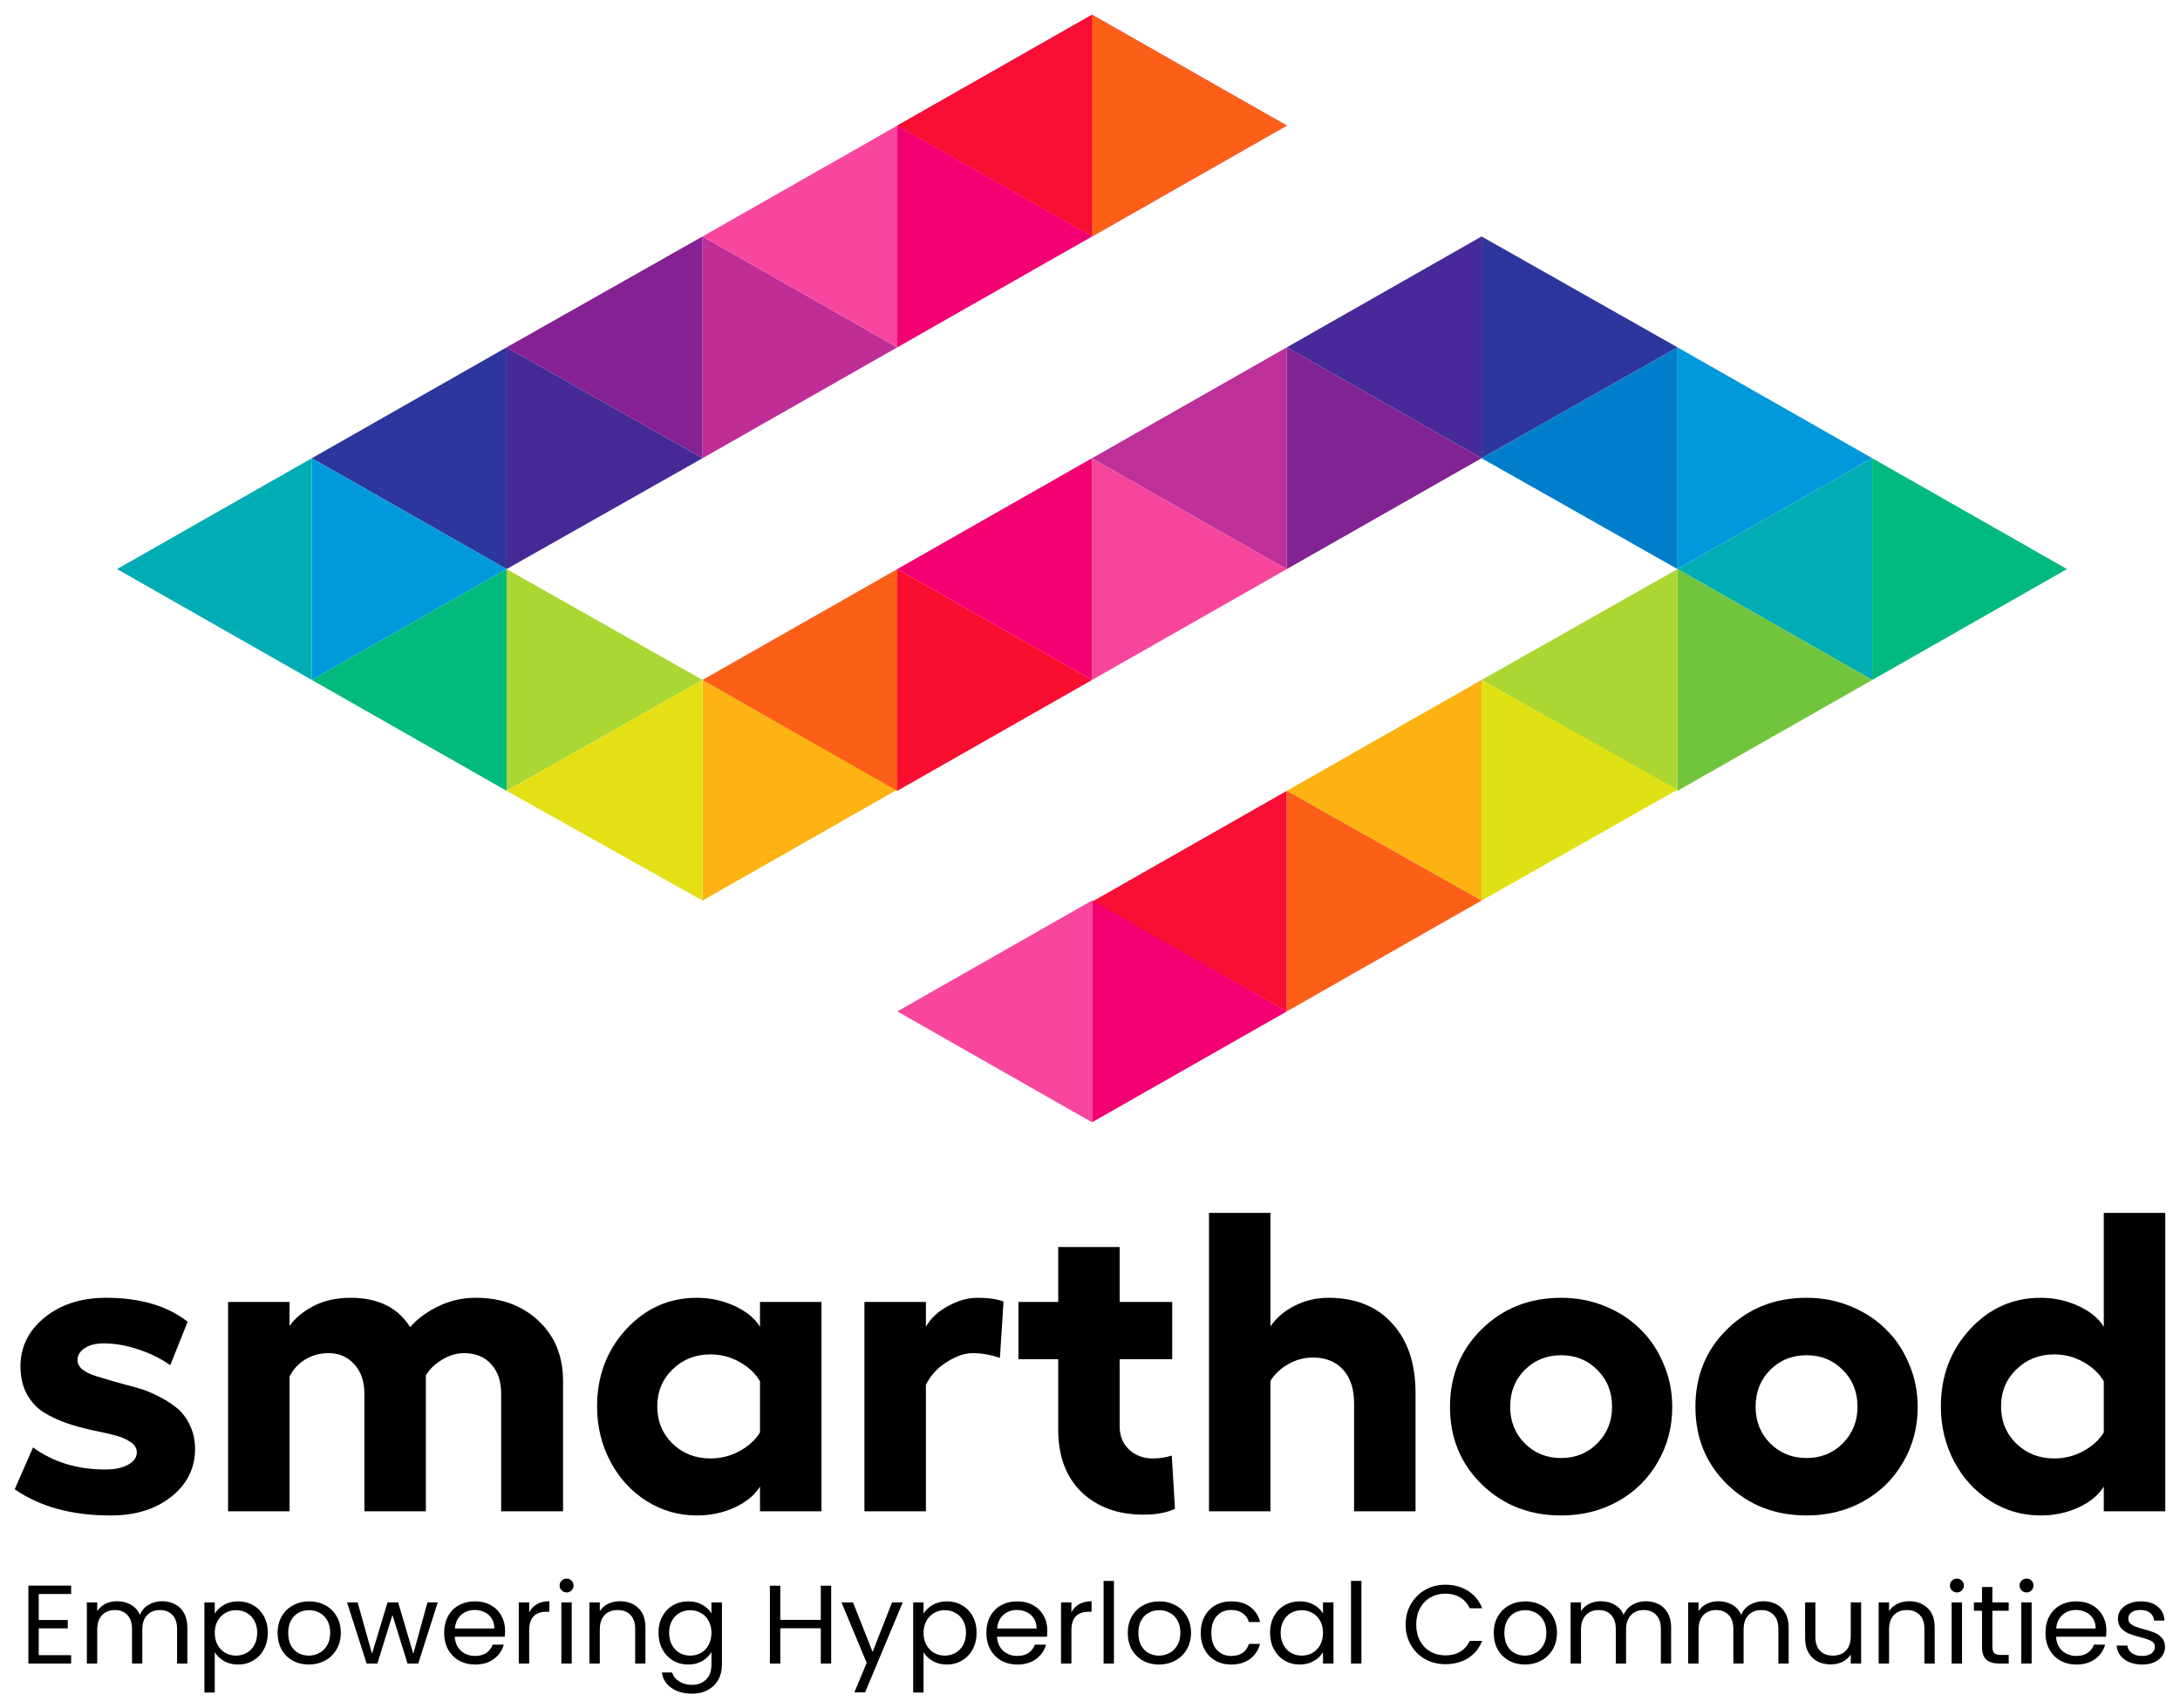
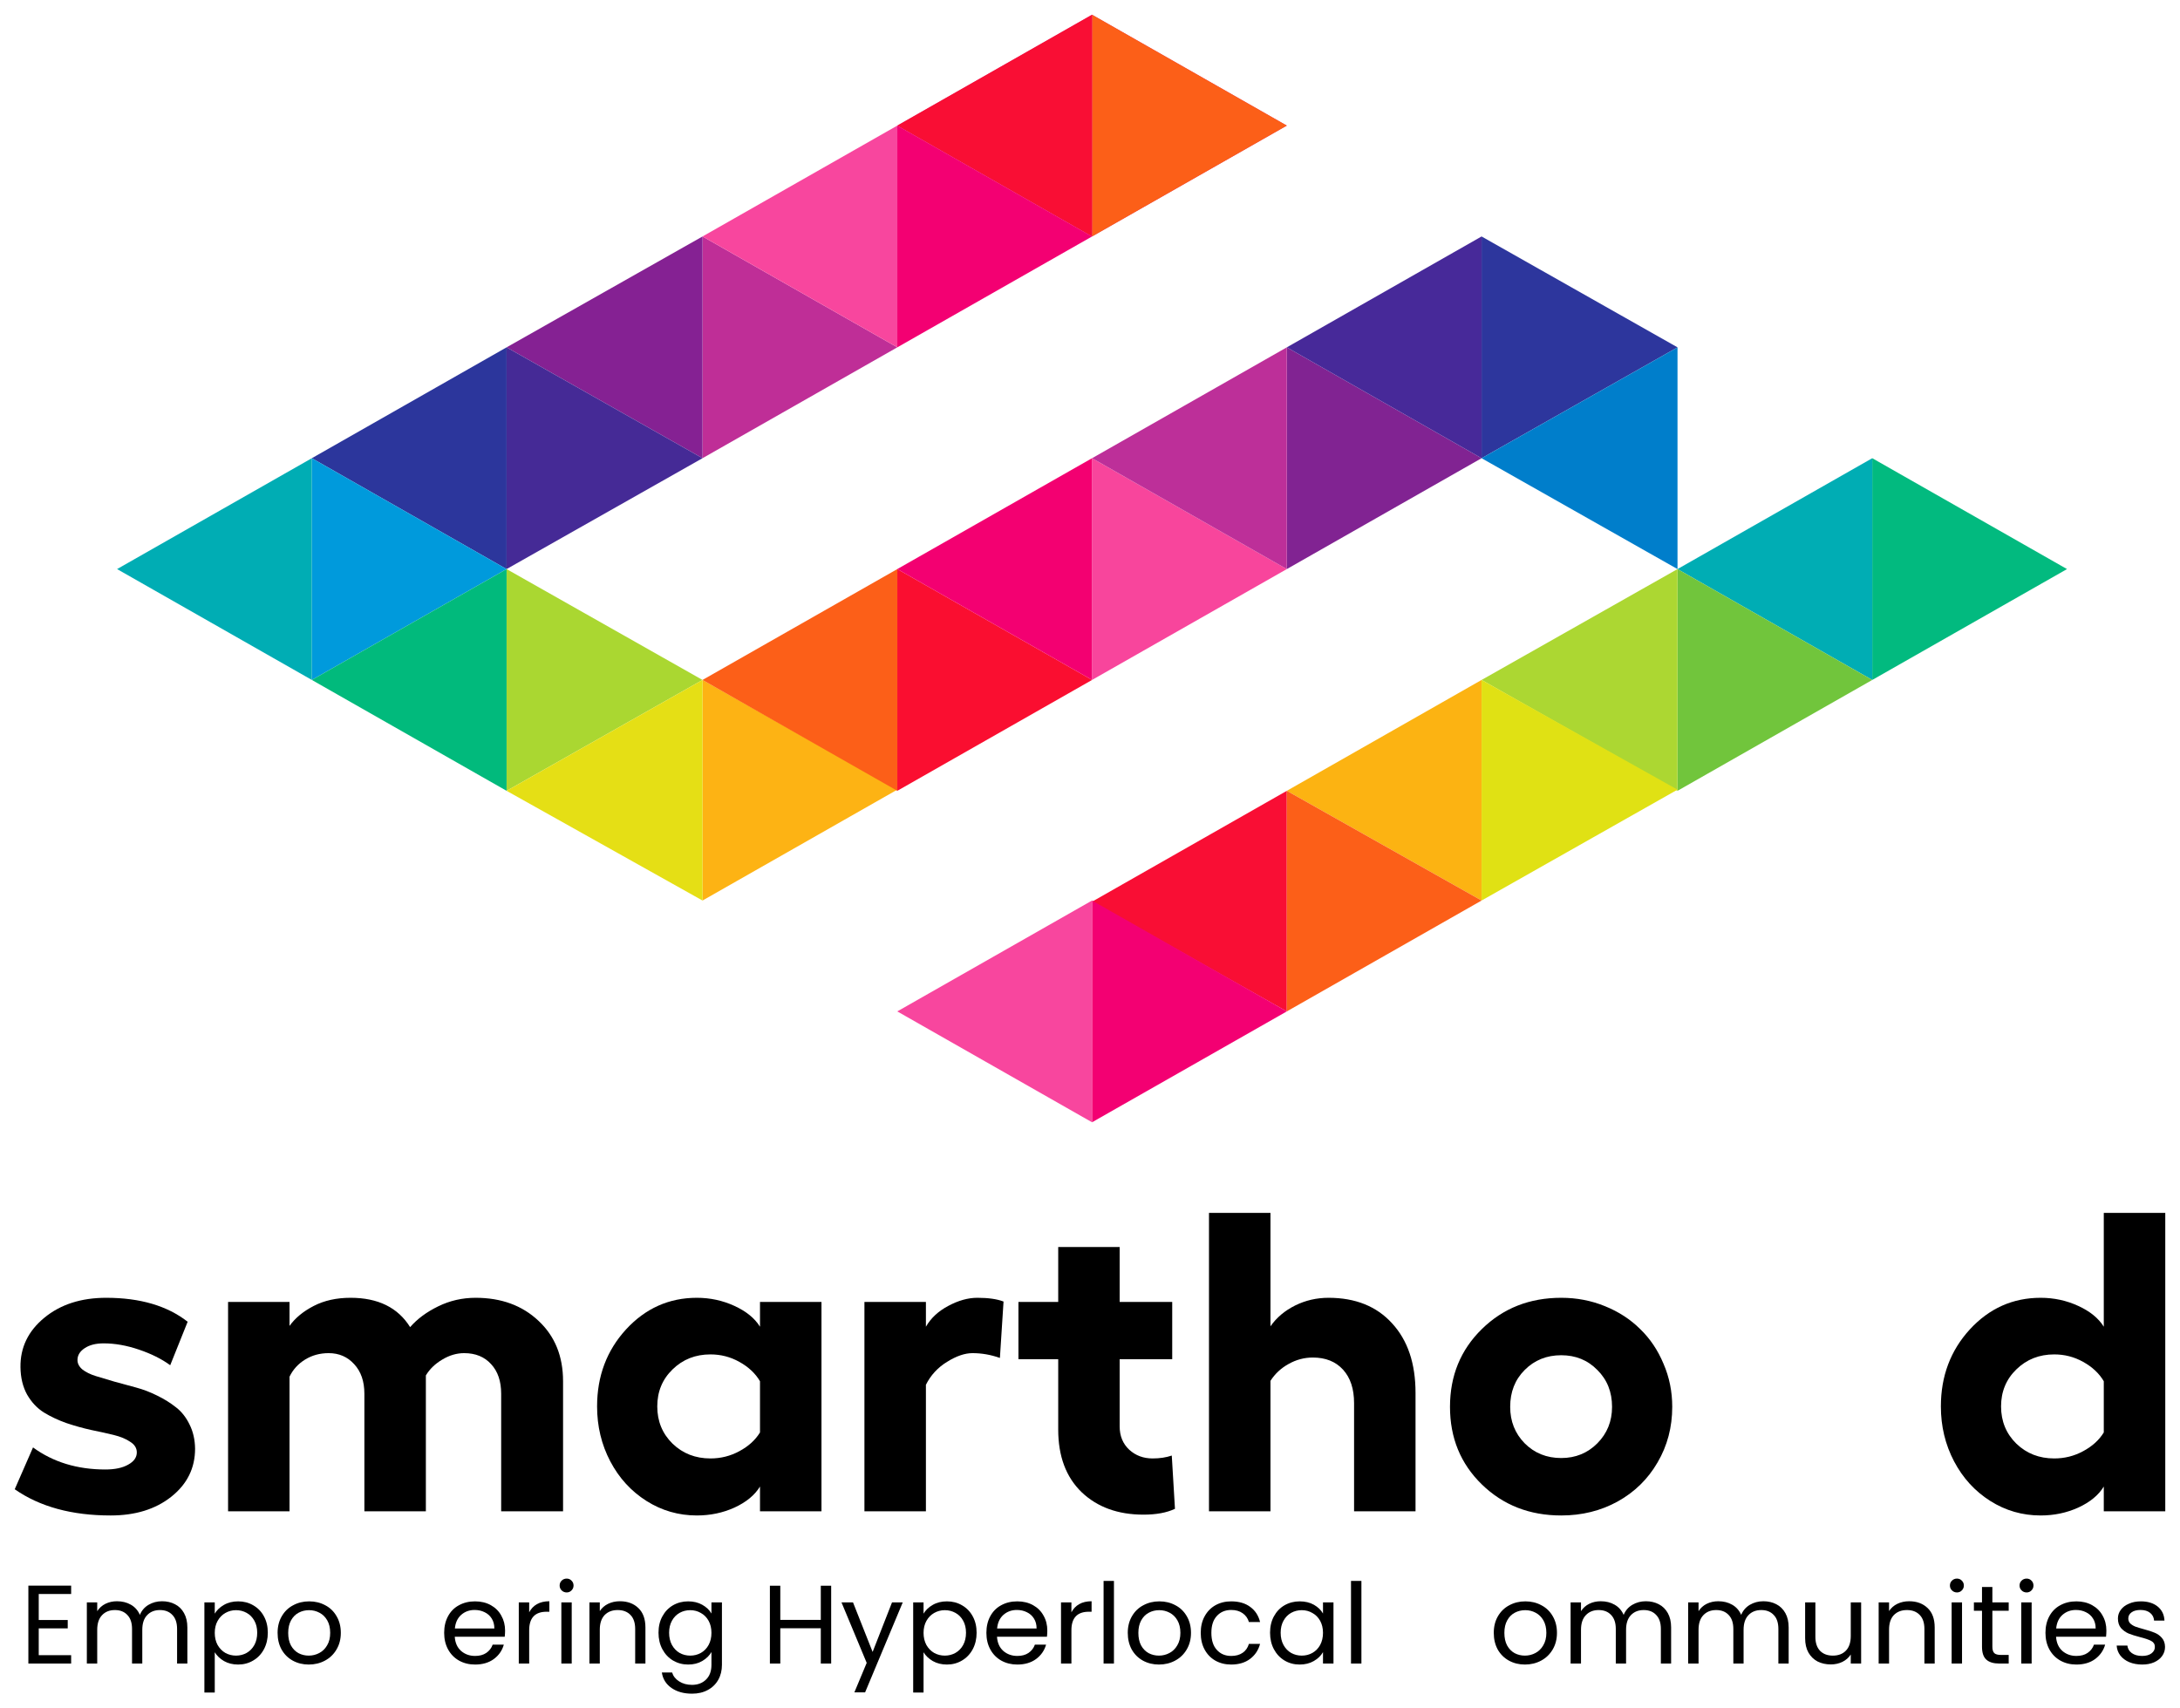
<svg xmlns="http://www.w3.org/2000/svg" width="74" height="58" viewBox="0 0 74 58" fill="none">
  <path d="M37.07 0.5V8.028L43.681 4.264L37.07 0.5Z" fill="#DC3890" />
  <path d="M37.07 8.028V0.5L30.459 4.264L37.07 8.028Z" fill="#DC3890" />
  <path d="M23.847 8.028V15.556L30.459 11.792L23.847 8.028Z" fill="#BF2E97" />
  <path d="M43.681 34.337V26.848L37.07 30.612L43.681 34.337Z" fill="#F90E34" />
  <path d="M37.069 0.5V8.028L43.681 4.264L37.069 0.5Z" fill="#FC5F18" />
  <path d="M37.069 8.028V0.5L30.458 4.264L37.069 8.028Z" fill="#F90E34" />
  <path d="M30.459 4.264L30.459 11.792L37.07 8.028L30.459 4.264Z" fill="#F30072" />
  <path d="M30.459 11.792L30.459 4.264L23.847 8.028L30.459 11.792Z" fill="#F8469E" />
  <path d="M23.847 15.556V8.028L17.196 11.792L23.847 15.556Z" fill="#852193" />
  <path d="M17.196 11.792V19.32L23.847 15.556L17.196 11.792Z" fill="#452A96" />
  <path d="M17.196 19.32L17.196 11.792L10.585 15.556L17.196 19.32Z" fill="#2C369C" />
  <path d="M10.585 15.556V23.084L17.196 19.32L10.585 15.556Z" fill="#009ADC" />
  <path d="M10.585 23.084L10.585 15.556L3.974 19.32L10.585 23.084Z" fill="#00ADB4" />
  <path d="M17.196 19.32V26.848L23.847 23.084L17.196 19.32Z" fill="#AAD731" />
  <path d="M17.196 26.848V19.32L10.585 23.084L17.196 26.848Z" fill="#01BA7C" />
  <path d="M23.847 23.084V30.573L30.459 26.809L23.847 23.084Z" fill="#FDB314" />
  <path d="M23.847 30.573V23.084L17.196 26.848L23.847 30.573Z" fill="#E5DF15" />
  <path d="M30.459 19.32V26.848L37.07 23.084L30.459 19.32Z" fill="#FA0E30" />
  <path d="M30.459 26.848V19.32L23.847 23.084L30.459 26.848Z" fill="#FC5F18" />
  <path d="M37.069 15.556V23.084L43.681 19.32L37.069 15.556Z" fill="#F8459C" />
  <path d="M37.069 23.084V15.556L30.458 19.32L37.069 23.084Z" fill="#F30071" />
  <path d="M43.681 11.792V19.32L50.292 15.556L43.681 11.792Z" fill="#812392" />
  <path d="M43.681 19.32V11.792L37.07 15.556L43.681 19.32Z" fill="#BD2F99" />
  <path d="M50.292 8.028L50.292 15.556L56.943 11.792L50.292 8.028Z" fill="#2D369D" />
  <path d="M50.292 15.556V8.028L43.681 11.792L50.292 15.556Z" fill="#472999" />
-   <path d="M56.943 11.792V19.32L63.554 15.556L56.943 11.792Z" fill="#0299DC" />
+   <path d="M56.943 11.792L63.554 15.556L56.943 11.792Z" fill="#0299DC" />
  <path d="M56.943 19.32V11.792L50.292 15.556L56.943 19.32Z" fill="#007ECB" />
  <path d="M63.554 15.556V23.084L70.165 19.32L63.554 15.556Z" fill="#02BA7F" />
  <path d="M63.554 23.084V15.556L56.943 19.32L63.554 23.084Z" fill="#00ADB4" />
  <path d="M56.943 19.32V26.848L63.554 23.084L56.943 19.32Z" fill="#71C53C" />
  <path d="M56.943 26.848V19.32L50.292 23.084L56.943 26.848Z" fill="#ACD732" />
  <path d="M50.292 23.084L50.292 30.573L56.943 26.809L50.292 23.084Z" fill="#E0E114" />
  <path d="M50.292 30.573L50.292 23.084L43.681 26.848L50.292 30.573Z" fill="#FCB312" />
  <path d="M43.681 26.848V34.337L50.292 30.573L43.681 26.848Z" fill="#FC5F18" />
  <path d="M37.069 30.573V38.101L43.681 34.337L37.069 30.573Z" fill="#F30072" />
  <path d="M37.069 38.101V30.573L30.458 34.337L37.069 38.101Z" fill="#F8469E" />
  <path d="M3.756 51.45C2.437 51.45 1.352 51.154 0.5 50.56L1.121 49.14C1.804 49.639 2.623 49.889 3.576 49.889C3.898 49.889 4.156 49.835 4.348 49.726C4.546 49.618 4.644 49.479 4.644 49.309C4.644 49.163 4.57 49.043 4.42 48.949C4.276 48.85 4.088 48.773 3.857 48.716C3.626 48.66 3.371 48.603 3.092 48.547C2.813 48.485 2.534 48.407 2.254 48.313C1.975 48.214 1.72 48.094 1.489 47.953C1.258 47.807 1.068 47.604 0.919 47.345C0.774 47.082 0.7 46.773 0.695 46.42C0.685 45.751 0.955 45.19 1.504 44.738C2.052 44.286 2.753 44.06 3.605 44.06C4.755 44.06 5.677 44.331 6.37 44.873L5.778 46.349C5.489 46.137 5.135 45.961 4.716 45.819C4.302 45.678 3.903 45.607 3.518 45.607C3.253 45.607 3.039 45.661 2.875 45.77C2.712 45.878 2.63 46.012 2.63 46.172C2.63 46.295 2.688 46.403 2.803 46.498C2.919 46.587 3.068 46.66 3.251 46.717C3.438 46.773 3.65 46.837 3.886 46.907C4.127 46.973 4.37 47.039 4.615 47.105C4.861 47.171 5.101 47.263 5.337 47.381C5.578 47.498 5.792 47.633 5.98 47.783C6.168 47.929 6.319 48.123 6.435 48.363C6.555 48.603 6.618 48.876 6.622 49.182C6.622 49.842 6.353 50.386 5.814 50.814C5.28 51.238 4.594 51.45 3.756 51.45Z" fill="black" />
  <path d="M16.145 44.06C17.017 44.06 17.729 44.321 18.282 44.844C18.836 45.362 19.113 46.045 19.113 46.893V51.309H17.012V47.317C17.012 46.893 16.899 46.559 16.672 46.314C16.446 46.064 16.141 45.939 15.756 45.939C15.501 45.939 15.253 46.012 15.012 46.158C14.771 46.3 14.586 46.479 14.456 46.695V51.309H12.369V47.317C12.369 46.898 12.254 46.563 12.023 46.314C11.797 46.064 11.508 45.939 11.156 45.939C10.858 45.939 10.591 46.012 10.355 46.158C10.119 46.304 9.944 46.498 9.828 46.738V51.309H7.742V44.201H9.828V45.014C10.021 44.745 10.295 44.519 10.651 44.336C11.007 44.152 11.424 44.06 11.9 44.06C12.834 44.06 13.508 44.392 13.922 45.056C14.162 44.778 14.48 44.543 14.875 44.35C15.269 44.157 15.693 44.06 16.145 44.06Z" fill="black" />
  <path d="M25.798 44.201H27.885V51.309H25.798V50.468C25.62 50.76 25.331 50.998 24.932 51.182C24.537 51.361 24.111 51.45 23.654 51.45C23.033 51.45 22.463 51.285 21.943 50.956C21.423 50.626 21.014 50.179 20.716 49.613C20.417 49.043 20.268 48.422 20.268 47.748C20.268 46.721 20.595 45.85 21.25 45.134C21.909 44.418 22.711 44.06 23.654 44.06C24.107 44.06 24.532 44.152 24.932 44.336C25.331 44.519 25.62 44.755 25.798 45.042V44.201ZM24.116 49.514C24.468 49.514 24.795 49.432 25.098 49.267C25.406 49.102 25.64 48.89 25.798 48.631V46.893C25.64 46.625 25.406 46.406 25.098 46.236C24.795 46.066 24.468 45.982 24.116 45.982C23.606 45.982 23.178 46.151 22.831 46.49C22.485 46.825 22.311 47.244 22.311 47.748C22.311 48.252 22.485 48.674 22.831 49.013C23.178 49.347 23.606 49.514 24.116 49.514Z" fill="black" />
  <path d="M33.177 44.06C33.548 44.06 33.844 44.102 34.065 44.187L33.942 46.102C33.634 45.993 33.324 45.939 33.011 45.939C32.751 45.939 32.462 46.038 32.145 46.236C31.832 46.429 31.593 46.688 31.43 47.013V51.309H29.343V44.201H31.43V45.042C31.598 44.75 31.851 44.514 32.188 44.336C32.53 44.152 32.859 44.06 33.177 44.06Z" fill="black" />
  <path d="M39.776 49.416L39.884 51.224C39.605 51.356 39.249 51.422 38.816 51.422C37.949 51.422 37.249 51.168 36.715 50.659C36.185 50.146 35.921 49.437 35.921 48.532V46.144H34.571V44.201H35.921V42.336H38.007V44.201H39.791V46.144H38.007V48.426C38.007 48.751 38.115 49.015 38.332 49.218C38.549 49.416 38.813 49.514 39.126 49.514C39.367 49.514 39.584 49.481 39.776 49.416Z" fill="black" />
  <path d="M45.097 44.06C46.012 44.06 46.731 44.35 47.256 44.929C47.785 45.504 48.05 46.29 48.05 47.289V51.309H45.964V47.635C45.964 47.15 45.838 46.771 45.588 46.498C45.338 46.224 44.996 46.088 44.563 46.088C44.274 46.088 44 46.161 43.74 46.307C43.485 46.448 43.28 46.639 43.126 46.879V51.309H41.039V41.177H43.126V45.028C43.333 44.731 43.612 44.496 43.964 44.321C44.315 44.147 44.693 44.06 45.097 44.06Z" fill="black" />
  <path d="M52.996 44.06C53.52 44.06 54.014 44.154 54.476 44.343C54.943 44.531 55.342 44.79 55.674 45.12C56.011 45.445 56.276 45.838 56.468 46.3C56.666 46.757 56.764 47.244 56.764 47.762C56.764 48.455 56.598 49.083 56.266 49.649C55.939 50.214 55.486 50.657 54.909 50.977C54.336 51.292 53.698 51.45 52.996 51.45C51.922 51.45 51.025 51.099 50.303 50.398C49.581 49.696 49.22 48.817 49.22 47.762C49.22 46.707 49.581 45.826 50.303 45.12C51.025 44.413 51.922 44.06 52.996 44.06ZM52.996 46.01C52.5 46.01 52.086 46.177 51.754 46.512C51.426 46.841 51.263 47.258 51.263 47.762C51.263 48.252 51.426 48.664 51.754 48.999C52.086 49.333 52.5 49.5 52.996 49.5C53.482 49.5 53.891 49.333 54.223 48.999C54.555 48.664 54.721 48.252 54.721 47.762C54.721 47.258 54.555 46.841 54.223 46.512C53.896 46.177 53.486 46.01 52.996 46.01Z" fill="black" />
-   <path d="M61.327 44.06C61.852 44.06 62.345 44.154 62.807 44.343C63.274 44.531 63.674 44.79 64.006 45.12C64.343 45.445 64.608 45.838 64.8 46.3C64.997 46.757 65.096 47.244 65.096 47.762C65.096 48.455 64.93 49.083 64.598 49.649C64.271 50.214 63.818 50.657 63.241 50.977C62.668 51.292 62.03 51.45 61.327 51.45C60.254 51.45 59.356 51.099 58.634 50.398C57.912 49.696 57.551 48.817 57.551 47.762C57.551 46.707 57.912 45.826 58.634 45.12C59.356 44.413 60.254 44.06 61.327 44.06ZM61.327 46.01C60.832 46.01 60.418 46.177 60.086 46.512C59.758 46.841 59.594 47.258 59.594 47.762C59.594 48.252 59.758 48.664 60.086 48.999C60.418 49.333 60.832 49.5 61.327 49.5C61.813 49.5 62.223 49.333 62.555 48.999C62.887 48.664 63.053 48.252 63.053 47.762C63.053 47.258 62.887 46.841 62.555 46.512C62.227 46.177 61.818 46.01 61.327 46.01Z" fill="black" />
  <path d="M71.413 41.177H73.5V51.309H71.413V50.468C71.235 50.76 70.947 50.998 70.547 51.182C70.152 51.361 69.726 51.45 69.269 51.45C68.648 51.45 68.078 51.285 67.558 50.956C67.038 50.626 66.629 50.179 66.331 49.613C66.032 49.043 65.883 48.422 65.883 47.748C65.883 46.721 66.21 45.85 66.865 45.134C67.524 44.418 68.326 44.06 69.269 44.06C69.722 44.06 70.148 44.152 70.547 44.336C70.947 44.519 71.235 44.755 71.413 45.042V41.177ZM69.731 49.514C70.083 49.514 70.41 49.432 70.713 49.267C71.021 49.102 71.255 48.89 71.413 48.631V46.893C71.255 46.625 71.021 46.406 70.713 46.236C70.41 46.066 70.083 45.982 69.731 45.982C69.221 45.982 68.793 46.151 68.446 46.49C68.1 46.825 67.926 47.244 67.926 47.748C67.926 48.252 68.1 48.674 68.446 49.013C68.793 49.347 69.221 49.514 69.731 49.514Z" fill="black" />
  <path d="M1.315 54.116V54.999H2.299V55.283H1.315V56.193H2.415V56.477H0.963V53.832H2.415V54.116H1.315Z" fill="black" />
  <path d="M5.5 54.362C5.665 54.362 5.812 54.396 5.941 54.464C6.071 54.53 6.173 54.63 6.247 54.764C6.322 54.898 6.36 55.061 6.36 55.253V56.477H6.011V55.302C6.011 55.095 5.958 54.937 5.852 54.828C5.749 54.717 5.608 54.661 5.43 54.661C5.247 54.661 5.101 54.72 4.993 54.836C4.884 54.95 4.83 55.115 4.83 55.332V56.477H4.482V55.302C4.482 55.095 4.429 54.937 4.323 54.828C4.219 54.717 4.079 54.661 3.901 54.661C3.717 54.661 3.571 54.72 3.463 54.836C3.355 54.95 3.3 55.115 3.3 55.332V56.477H2.948V54.4H3.3V54.699C3.37 54.591 3.463 54.507 3.579 54.449C3.698 54.391 3.828 54.362 3.97 54.362C4.148 54.362 4.306 54.401 4.443 54.48C4.58 54.558 4.682 54.673 4.749 54.825C4.808 54.678 4.906 54.564 5.043 54.483C5.18 54.403 5.332 54.362 5.5 54.362Z" fill="black" />
  <path d="M7.29 54.783C7.36 54.664 7.463 54.566 7.6 54.487C7.739 54.406 7.901 54.366 8.084 54.366C8.273 54.366 8.443 54.41 8.595 54.499C8.75 54.587 8.872 54.712 8.959 54.874C9.047 55.033 9.091 55.219 9.091 55.431C9.091 55.641 9.047 55.828 8.959 55.992C8.872 56.156 8.75 56.283 8.595 56.374C8.443 56.465 8.273 56.511 8.084 56.511C7.903 56.511 7.743 56.472 7.604 56.393C7.467 56.313 7.363 56.213 7.29 56.094V57.462H6.938V54.4H7.29V54.783ZM8.731 55.431C8.731 55.274 8.699 55.138 8.634 55.022C8.569 54.905 8.482 54.817 8.371 54.756C8.262 54.696 8.142 54.665 8.011 54.665C7.881 54.665 7.761 54.697 7.65 54.76C7.542 54.821 7.454 54.91 7.387 55.029C7.322 55.145 7.29 55.281 7.29 55.435C7.29 55.591 7.322 55.729 7.387 55.848C7.454 55.964 7.542 56.054 7.65 56.117C7.761 56.177 7.881 56.208 8.011 56.208C8.142 56.208 8.262 56.177 8.371 56.117C8.482 56.054 8.569 55.964 8.634 55.848C8.699 55.729 8.731 55.59 8.731 55.431Z" fill="black" />
  <path d="M10.48 56.511C10.282 56.511 10.101 56.467 9.938 56.378C9.778 56.29 9.652 56.165 9.559 56.003C9.468 55.839 9.423 55.649 9.423 55.435C9.423 55.222 9.47 55.035 9.563 54.874C9.658 54.709 9.787 54.584 9.95 54.499C10.113 54.41 10.294 54.366 10.496 54.366C10.697 54.366 10.879 54.41 11.042 54.499C11.205 54.584 11.332 54.708 11.425 54.87C11.521 55.032 11.569 55.22 11.569 55.435C11.569 55.649 11.52 55.839 11.421 56.003C11.326 56.165 11.195 56.29 11.03 56.378C10.865 56.467 10.682 56.511 10.48 56.511ZM10.48 56.208C10.607 56.208 10.726 56.179 10.837 56.12C10.948 56.062 11.037 55.975 11.104 55.859C11.174 55.743 11.208 55.601 11.208 55.435C11.208 55.268 11.175 55.126 11.108 55.01C11.041 54.894 10.953 54.808 10.844 54.752C10.736 54.694 10.618 54.665 10.492 54.665C10.363 54.665 10.244 54.694 10.136 54.752C10.03 54.808 9.945 54.894 9.88 55.01C9.816 55.126 9.783 55.268 9.783 55.435C9.783 55.604 9.814 55.747 9.876 55.863C9.941 55.979 10.026 56.066 10.132 56.124C10.238 56.18 10.354 56.208 10.48 56.208Z" fill="black" />
-   <path d="M14.859 54.4L14.197 56.477H13.833L13.322 54.828L12.81 56.477H12.446L11.78 54.4H12.14L12.628 56.143L13.155 54.4H13.515L14.03 56.147L14.51 54.4H14.859Z" fill="black" />
  <path d="M17.145 55.359C17.145 55.425 17.141 55.494 17.133 55.567H15.437C15.45 55.772 15.521 55.932 15.65 56.048C15.782 56.162 15.941 56.219 16.127 56.219C16.279 56.219 16.405 56.185 16.506 56.117C16.609 56.046 16.682 55.953 16.723 55.836H17.102C17.046 56.036 16.932 56.199 16.762 56.325C16.591 56.449 16.38 56.511 16.127 56.511C15.925 56.511 15.744 56.467 15.584 56.378C15.427 56.29 15.303 56.165 15.213 56.003C15.122 55.839 15.077 55.649 15.077 55.435C15.077 55.22 15.121 55.032 15.209 54.87C15.296 54.708 15.419 54.584 15.577 54.499C15.737 54.41 15.92 54.366 16.127 54.366C16.328 54.366 16.506 54.409 16.661 54.495C16.816 54.581 16.935 54.699 17.017 54.851C17.102 55 17.145 55.169 17.145 55.359ZM16.781 55.287C16.781 55.155 16.751 55.043 16.692 54.95C16.633 54.853 16.551 54.782 16.448 54.733C16.347 54.683 16.235 54.658 16.111 54.658C15.933 54.658 15.78 54.713 15.654 54.825C15.53 54.936 15.459 55.09 15.441 55.287H16.781Z" fill="black" />
  <path d="M17.963 54.737C18.024 54.619 18.112 54.526 18.226 54.461C18.342 54.395 18.483 54.362 18.648 54.362V54.718H18.555C18.16 54.718 17.963 54.928 17.963 55.347V56.477H17.61V54.4H17.963V54.737Z" fill="black" />
  <path d="M19.237 54.063C19.17 54.063 19.113 54.04 19.066 53.995C19.02 53.949 18.997 53.894 18.997 53.828C18.997 53.762 19.02 53.706 19.066 53.661C19.113 53.616 19.17 53.593 19.237 53.593C19.301 53.593 19.356 53.616 19.399 53.661C19.446 53.706 19.469 53.762 19.469 53.828C19.469 53.894 19.446 53.949 19.399 53.995C19.356 54.04 19.301 54.063 19.237 54.063ZM19.407 54.4V56.477H19.055V54.4H19.407Z" fill="black" />
  <path d="M21.042 54.362C21.3 54.362 21.509 54.439 21.669 54.593C21.829 54.745 21.909 54.965 21.909 55.253V56.477H21.561V55.302C21.561 55.095 21.508 54.937 21.402 54.828C21.296 54.717 21.151 54.661 20.968 54.661C20.782 54.661 20.634 54.718 20.523 54.832C20.415 54.946 20.36 55.111 20.36 55.328V56.477H20.008V54.4H20.36V54.696C20.43 54.59 20.524 54.507 20.643 54.449C20.764 54.391 20.897 54.362 21.042 54.362Z" fill="black" />
  <path d="M23.36 54.366C23.543 54.366 23.703 54.405 23.84 54.483C23.98 54.562 24.083 54.66 24.15 54.779V54.4H24.506V56.522C24.506 56.712 24.465 56.88 24.383 57.026C24.3 57.175 24.181 57.292 24.026 57.375C23.874 57.458 23.696 57.5 23.492 57.5C23.213 57.5 22.981 57.436 22.795 57.307C22.609 57.178 22.499 57.002 22.466 56.78H22.814C22.853 56.906 22.933 57.007 23.054 57.083C23.175 57.161 23.321 57.201 23.492 57.201C23.685 57.201 23.843 57.141 23.964 57.023C24.088 56.904 24.15 56.737 24.15 56.522V56.086C24.08 56.208 23.977 56.309 23.84 56.39C23.703 56.471 23.543 56.511 23.36 56.511C23.172 56.511 23 56.465 22.845 56.374C22.693 56.283 22.573 56.156 22.485 55.992C22.397 55.828 22.353 55.641 22.353 55.431C22.353 55.219 22.397 55.033 22.485 54.874C22.573 54.712 22.693 54.587 22.845 54.499C23 54.41 23.172 54.366 23.36 54.366ZM24.15 55.435C24.15 55.278 24.118 55.142 24.053 55.025C23.989 54.909 23.901 54.821 23.79 54.76C23.682 54.697 23.561 54.665 23.43 54.665C23.298 54.665 23.178 54.696 23.07 54.756C22.961 54.817 22.875 54.905 22.81 55.022C22.746 55.138 22.713 55.274 22.713 55.431C22.713 55.59 22.746 55.729 22.81 55.848C22.875 55.964 22.961 56.054 23.07 56.117C23.178 56.177 23.298 56.208 23.43 56.208C23.561 56.208 23.682 56.177 23.79 56.117C23.901 56.054 23.989 55.964 24.053 55.848C24.118 55.729 24.15 55.591 24.15 55.435Z" fill="black" />
  <path d="M28.214 53.835V56.477H27.862V55.279H26.487V56.477H26.134V53.835H26.487V54.995H27.862V53.835H28.214Z" fill="black" />
  <path d="M30.644 54.4L29.366 57.455H29.002L29.42 56.454L28.564 54.4H28.955L29.621 56.083L30.28 54.4H30.644Z" fill="black" />
  <path d="M31.35 54.783C31.42 54.664 31.523 54.566 31.66 54.487C31.799 54.406 31.961 54.366 32.144 54.366C32.333 54.366 32.503 54.41 32.655 54.499C32.81 54.587 32.931 54.712 33.019 54.874C33.107 55.033 33.151 55.219 33.151 55.431C33.151 55.641 33.107 55.828 33.019 55.992C32.931 56.156 32.81 56.283 32.655 56.374C32.503 56.465 32.333 56.511 32.144 56.511C31.963 56.511 31.803 56.472 31.664 56.393C31.527 56.313 31.422 56.213 31.35 56.094V57.462H30.998V54.4H31.35V54.783ZM32.791 55.431C32.791 55.274 32.759 55.138 32.694 55.022C32.63 54.905 32.542 54.817 32.431 54.756C32.322 54.696 32.202 54.665 32.071 54.665C31.942 54.665 31.821 54.697 31.71 54.76C31.602 54.821 31.514 54.91 31.447 55.029C31.383 55.145 31.35 55.281 31.35 55.435C31.35 55.591 31.383 55.729 31.447 55.848C31.514 55.964 31.602 56.054 31.71 56.117C31.821 56.177 31.942 56.208 32.071 56.208C32.202 56.208 32.322 56.177 32.431 56.117C32.542 56.054 32.63 55.964 32.694 55.848C32.759 55.729 32.791 55.59 32.791 55.431Z" fill="black" />
  <path d="M35.551 55.359C35.551 55.425 35.547 55.494 35.539 55.567H33.843C33.856 55.772 33.927 55.932 34.056 56.048C34.188 56.162 34.347 56.219 34.533 56.219C34.685 56.219 34.812 56.185 34.912 56.117C35.015 56.046 35.088 55.953 35.129 55.836H35.509C35.452 56.036 35.338 56.199 35.168 56.325C34.997 56.449 34.786 56.511 34.533 56.511C34.331 56.511 34.151 56.467 33.99 56.378C33.833 56.29 33.709 56.165 33.619 56.003C33.528 55.839 33.483 55.649 33.483 55.435C33.483 55.22 33.527 55.032 33.615 54.87C33.703 54.708 33.825 54.584 33.983 54.499C34.143 54.41 34.326 54.366 34.533 54.366C34.734 54.366 34.912 54.409 35.067 54.495C35.222 54.581 35.341 54.699 35.423 54.851C35.509 55 35.551 55.169 35.551 55.359ZM35.187 55.287C35.187 55.155 35.157 55.043 35.098 54.95C35.039 54.853 34.957 54.782 34.854 54.733C34.753 54.683 34.641 54.658 34.517 54.658C34.339 54.658 34.187 54.713 34.06 54.825C33.936 54.936 33.865 55.09 33.847 55.287H35.187Z" fill="black" />
  <path d="M36.369 54.737C36.431 54.619 36.519 54.526 36.632 54.461C36.748 54.395 36.889 54.362 37.054 54.362V54.718H36.961C36.566 54.718 36.369 54.928 36.369 55.347V56.477H36.016V54.4H36.369V54.737Z" fill="black" />
  <path d="M37.813 53.672V56.477H37.461V53.672H37.813Z" fill="black" />
  <path d="M39.34 56.511C39.141 56.511 38.96 56.467 38.797 56.378C38.637 56.29 38.511 56.165 38.418 56.003C38.328 55.839 38.282 55.649 38.282 55.435C38.282 55.222 38.329 55.035 38.422 54.874C38.517 54.709 38.646 54.584 38.809 54.499C38.972 54.41 39.154 54.366 39.355 54.366C39.556 54.366 39.738 54.41 39.901 54.499C40.064 54.584 40.191 54.708 40.285 54.87C40.38 55.032 40.428 55.22 40.428 55.435C40.428 55.649 40.379 55.839 40.281 56.003C40.185 56.165 40.055 56.29 39.889 56.378C39.724 56.467 39.541 56.511 39.34 56.511ZM39.34 56.208C39.466 56.208 39.585 56.179 39.696 56.12C39.807 56.062 39.896 55.975 39.963 55.859C40.033 55.743 40.068 55.601 40.068 55.435C40.068 55.268 40.034 55.126 39.967 55.01C39.9 54.894 39.812 54.808 39.704 54.752C39.595 54.694 39.478 54.665 39.351 54.665C39.222 54.665 39.103 54.694 38.995 54.752C38.889 54.808 38.804 54.894 38.739 55.01C38.675 55.126 38.642 55.268 38.642 55.435C38.642 55.604 38.673 55.747 38.735 55.863C38.8 55.979 38.885 56.066 38.991 56.124C39.097 56.18 39.213 56.208 39.34 56.208Z" fill="black" />
  <path d="M40.759 55.435C40.759 55.22 40.803 55.033 40.891 54.874C40.979 54.712 41.1 54.587 41.255 54.499C41.413 54.41 41.592 54.366 41.793 54.366C42.054 54.366 42.269 54.428 42.436 54.552C42.607 54.675 42.719 54.847 42.773 55.067H42.394C42.358 54.941 42.286 54.841 42.181 54.768C42.077 54.694 41.948 54.658 41.793 54.658C41.592 54.658 41.429 54.726 41.306 54.862C41.181 54.996 41.12 55.187 41.12 55.435C41.12 55.685 41.181 55.878 41.306 56.014C41.429 56.151 41.592 56.219 41.793 56.219C41.948 56.219 42.077 56.184 42.181 56.113C42.284 56.042 42.355 55.941 42.394 55.81H42.773C42.716 56.022 42.603 56.193 42.432 56.321C42.262 56.448 42.049 56.511 41.793 56.511C41.592 56.511 41.413 56.467 41.255 56.378C41.1 56.29 40.979 56.165 40.891 56.003C40.803 55.841 40.759 55.652 40.759 55.435Z" fill="black" />
  <path d="M43.112 55.431C43.112 55.219 43.156 55.033 43.243 54.874C43.331 54.712 43.451 54.587 43.603 54.499C43.758 54.41 43.93 54.366 44.119 54.366C44.304 54.366 44.466 54.405 44.603 54.483C44.739 54.562 44.842 54.66 44.909 54.779V54.4H45.265V56.477H44.909V56.09C44.839 56.212 44.734 56.313 44.595 56.393C44.458 56.472 44.298 56.511 44.115 56.511C43.926 56.511 43.756 56.465 43.603 56.374C43.451 56.283 43.331 56.156 43.243 55.992C43.156 55.828 43.112 55.641 43.112 55.431ZM44.909 55.435C44.909 55.278 44.876 55.142 44.812 55.025C44.747 54.909 44.66 54.821 44.548 54.76C44.44 54.697 44.32 54.665 44.188 54.665C44.057 54.665 43.937 54.696 43.828 54.756C43.72 54.817 43.633 54.905 43.569 55.022C43.504 55.138 43.472 55.274 43.472 55.431C43.472 55.59 43.504 55.729 43.569 55.848C43.633 55.964 43.72 56.054 43.828 56.117C43.937 56.177 44.057 56.208 44.188 56.208C44.32 56.208 44.44 56.177 44.548 56.117C44.66 56.054 44.747 55.964 44.812 55.848C44.876 55.729 44.909 55.591 44.909 55.435Z" fill="black" />
  <path d="M46.213 53.672V56.477H45.86V53.672H46.213Z" fill="black" />
-   <path d="M47.714 55.154C47.714 54.897 47.774 54.665 47.892 54.461C48.011 54.254 48.172 54.092 48.376 53.976C48.583 53.859 48.812 53.801 49.062 53.801C49.356 53.801 49.613 53.871 49.833 54.01C50.052 54.149 50.212 54.346 50.313 54.601H49.891C49.816 54.442 49.707 54.319 49.565 54.233C49.426 54.147 49.258 54.104 49.062 54.104C48.873 54.104 48.704 54.147 48.555 54.233C48.405 54.319 48.287 54.442 48.202 54.601C48.117 54.758 48.074 54.942 48.074 55.154C48.074 55.364 48.117 55.548 48.202 55.708C48.287 55.864 48.405 55.985 48.555 56.071C48.704 56.157 48.873 56.2 49.062 56.2C49.258 56.2 49.426 56.158 49.565 56.075C49.707 55.989 49.816 55.867 49.891 55.708H50.313C50.212 55.96 50.052 56.156 49.833 56.295C49.613 56.431 49.356 56.499 49.062 56.499C48.812 56.499 48.583 56.443 48.376 56.329C48.172 56.213 48.011 56.052 47.892 55.848C47.774 55.643 47.714 55.412 47.714 55.154Z" fill="black" />
  <path d="M51.763 56.511C51.564 56.511 51.383 56.467 51.221 56.378C51.061 56.29 50.934 56.165 50.841 56.003C50.751 55.839 50.706 55.649 50.706 55.435C50.706 55.222 50.752 55.035 50.845 54.874C50.941 54.709 51.07 54.584 51.232 54.499C51.395 54.41 51.577 54.366 51.778 54.366C51.98 54.366 52.162 54.41 52.324 54.499C52.487 54.584 52.615 54.708 52.708 54.87C52.803 55.032 52.851 55.22 52.851 55.435C52.851 55.649 52.802 55.839 52.704 56.003C52.608 56.165 52.478 56.29 52.313 56.378C52.148 56.467 51.964 56.511 51.763 56.511ZM51.763 56.208C51.889 56.208 52.008 56.179 52.119 56.12C52.23 56.062 52.319 55.975 52.386 55.859C52.456 55.743 52.491 55.601 52.491 55.435C52.491 55.268 52.457 55.126 52.39 55.01C52.323 54.894 52.235 54.808 52.127 54.752C52.019 54.694 51.901 54.665 51.775 54.665C51.645 54.665 51.527 54.694 51.418 54.752C51.312 54.808 51.227 54.894 51.163 55.01C51.098 55.126 51.066 55.268 51.066 55.435C51.066 55.604 51.097 55.747 51.159 55.863C51.223 55.979 51.309 56.066 51.414 56.124C51.52 56.18 51.636 56.208 51.763 56.208Z" fill="black" />
  <path d="M55.867 54.362C56.032 54.362 56.179 54.396 56.308 54.464C56.437 54.53 56.539 54.63 56.614 54.764C56.689 54.898 56.726 55.061 56.726 55.253V56.477H56.378V55.302C56.378 55.095 56.325 54.937 56.219 54.828C56.116 54.717 55.975 54.661 55.797 54.661C55.613 54.661 55.468 54.72 55.359 54.836C55.251 54.95 55.197 55.115 55.197 55.332V56.477H54.848V55.302C54.848 55.095 54.795 54.937 54.689 54.828C54.586 54.717 54.445 54.661 54.267 54.661C54.084 54.661 53.938 54.72 53.83 54.836C53.721 54.95 53.667 55.115 53.667 55.332V56.477H53.314V54.4H53.667V54.699C53.736 54.591 53.83 54.507 53.946 54.449C54.064 54.391 54.195 54.362 54.337 54.362C54.515 54.362 54.672 54.401 54.809 54.48C54.946 54.558 55.048 54.673 55.115 54.825C55.175 54.678 55.273 54.564 55.41 54.483C55.546 54.403 55.699 54.362 55.867 54.362Z" fill="black" />
  <path d="M59.856 54.362C60.022 54.362 60.169 54.396 60.298 54.464C60.427 54.53 60.529 54.63 60.604 54.764C60.679 54.898 60.716 55.061 60.716 55.253V56.477H60.367V55.302C60.367 55.095 60.315 54.937 60.209 54.828C60.105 54.717 59.965 54.661 59.787 54.661C59.603 54.661 59.457 54.72 59.349 54.836C59.24 54.95 59.186 55.115 59.186 55.332V56.477H58.838V55.302C58.838 55.095 58.785 54.937 58.679 54.828C58.576 54.717 58.435 54.661 58.257 54.661C58.074 54.661 57.928 54.72 57.819 54.836C57.711 54.95 57.657 55.115 57.657 55.332V56.477H57.304V54.4H57.657V54.699C57.726 54.591 57.819 54.507 57.935 54.449C58.054 54.391 58.185 54.362 58.327 54.362C58.505 54.362 58.662 54.401 58.799 54.48C58.936 54.558 59.038 54.673 59.105 54.825C59.164 54.678 59.263 54.564 59.399 54.483C59.536 54.403 59.688 54.362 59.856 54.362Z" fill="black" />
  <path d="M63.176 54.4V56.477H62.824V56.17C62.757 56.276 62.662 56.359 62.541 56.42C62.422 56.478 62.291 56.507 62.146 56.507C61.981 56.507 61.832 56.474 61.701 56.409C61.569 56.34 61.465 56.239 61.387 56.105C61.312 55.971 61.275 55.809 61.275 55.617V54.4H61.623V55.571C61.623 55.776 61.676 55.934 61.782 56.045C61.888 56.153 62.032 56.208 62.216 56.208C62.404 56.208 62.553 56.151 62.661 56.037C62.77 55.923 62.824 55.758 62.824 55.541V54.4H63.176Z" fill="black" />
  <path d="M64.805 54.362C65.063 54.362 65.272 54.439 65.433 54.593C65.593 54.745 65.673 54.965 65.673 55.253V56.477H65.324V55.302C65.324 55.095 65.271 54.937 65.165 54.828C65.059 54.717 64.915 54.661 64.732 54.661C64.546 54.661 64.397 54.718 64.286 54.832C64.178 54.946 64.124 55.111 64.124 55.328V56.477H63.771V54.4H64.124V54.696C64.193 54.59 64.287 54.507 64.406 54.449C64.528 54.391 64.661 54.362 64.805 54.362Z" fill="black" />
  <path d="M66.43 54.063C66.363 54.063 66.306 54.04 66.26 53.995C66.213 53.949 66.19 53.894 66.19 53.828C66.19 53.762 66.213 53.706 66.26 53.661C66.306 53.616 66.363 53.593 66.43 53.593C66.495 53.593 66.549 53.616 66.593 53.661C66.639 53.706 66.663 53.762 66.663 53.828C66.663 53.894 66.639 53.949 66.593 53.995C66.549 54.04 66.495 54.063 66.43 54.063ZM66.601 54.4V56.477H66.248V54.4H66.601Z" fill="black" />
  <path d="M67.631 54.684V55.908C67.631 56.009 67.653 56.081 67.697 56.124C67.741 56.165 67.817 56.185 67.925 56.185H68.185V56.477H67.867C67.671 56.477 67.524 56.433 67.426 56.344C67.328 56.256 67.279 56.11 67.279 55.908V54.684H67.004V54.4H67.279V53.877H67.631V54.4H68.185V54.684H67.631Z" fill="black" />
  <path d="M68.794 54.063C68.727 54.063 68.67 54.04 68.624 53.995C68.577 53.949 68.554 53.894 68.554 53.828C68.554 53.762 68.577 53.706 68.624 53.661C68.67 53.616 68.727 53.593 68.794 53.593C68.859 53.593 68.913 53.616 68.957 53.661C69.003 53.706 69.026 53.762 69.026 53.828C69.026 53.894 69.003 53.949 68.957 53.995C68.913 54.04 68.859 54.063 68.794 54.063ZM68.964 54.4V56.477H68.612V54.4H68.964Z" fill="black" />
  <path d="M71.501 55.359C71.501 55.425 71.497 55.494 71.49 55.567H69.793C69.806 55.772 69.877 55.932 70.006 56.048C70.138 56.162 70.297 56.219 70.483 56.219C70.635 56.219 70.762 56.185 70.862 56.117C70.966 56.046 71.038 55.953 71.079 55.836H71.459C71.402 56.036 71.288 56.199 71.118 56.325C70.948 56.449 70.736 56.511 70.483 56.511C70.281 56.511 70.101 56.467 69.941 56.378C69.783 56.29 69.659 56.165 69.569 56.003C69.478 55.839 69.433 55.649 69.433 55.435C69.433 55.22 69.477 55.032 69.565 54.87C69.653 54.708 69.775 54.584 69.933 54.499C70.093 54.41 70.276 54.366 70.483 54.366C70.684 54.366 70.862 54.409 71.017 54.495C71.172 54.581 71.291 54.699 71.373 54.851C71.459 55 71.501 55.169 71.501 55.359ZM71.137 55.287C71.137 55.155 71.108 55.043 71.048 54.95C70.989 54.853 70.907 54.782 70.804 54.733C70.704 54.683 70.591 54.658 70.467 54.658C70.289 54.658 70.137 54.713 70.01 54.825C69.886 54.936 69.815 55.09 69.797 55.287H71.137Z" fill="black" />
  <path d="M72.718 56.511C72.555 56.511 72.409 56.484 72.28 56.431C72.151 56.376 72.049 56.3 71.974 56.204C71.899 56.105 71.858 55.993 71.85 55.867H72.214C72.225 55.97 72.274 56.055 72.361 56.12C72.452 56.186 72.569 56.219 72.714 56.219C72.848 56.219 72.954 56.19 73.031 56.132C73.109 56.074 73.147 56.001 73.147 55.912C73.147 55.821 73.106 55.754 73.024 55.711C72.941 55.666 72.813 55.622 72.64 55.579C72.483 55.538 72.354 55.498 72.253 55.457C72.155 55.414 72.07 55.352 71.997 55.272C71.928 55.188 71.893 55.08 71.893 54.946C71.893 54.84 71.925 54.742 71.99 54.654C72.054 54.566 72.146 54.496 72.265 54.446C72.383 54.392 72.519 54.366 72.671 54.366C72.906 54.366 73.096 54.424 73.24 54.54C73.385 54.657 73.463 54.816 73.473 55.018H73.12C73.113 54.909 73.067 54.822 72.985 54.756C72.905 54.691 72.796 54.658 72.66 54.658C72.533 54.658 72.432 54.684 72.358 54.737C72.283 54.79 72.245 54.86 72.245 54.946C72.245 55.014 72.267 55.071 72.311 55.116C72.358 55.159 72.414 55.195 72.481 55.222C72.551 55.248 72.647 55.277 72.768 55.31C72.92 55.35 73.044 55.39 73.14 55.431C73.235 55.469 73.317 55.527 73.384 55.605C73.454 55.684 73.49 55.786 73.492 55.912C73.492 56.026 73.46 56.128 73.395 56.219C73.331 56.31 73.239 56.382 73.12 56.435C73.004 56.486 72.87 56.511 72.718 56.511Z" fill="black" />
</svg>